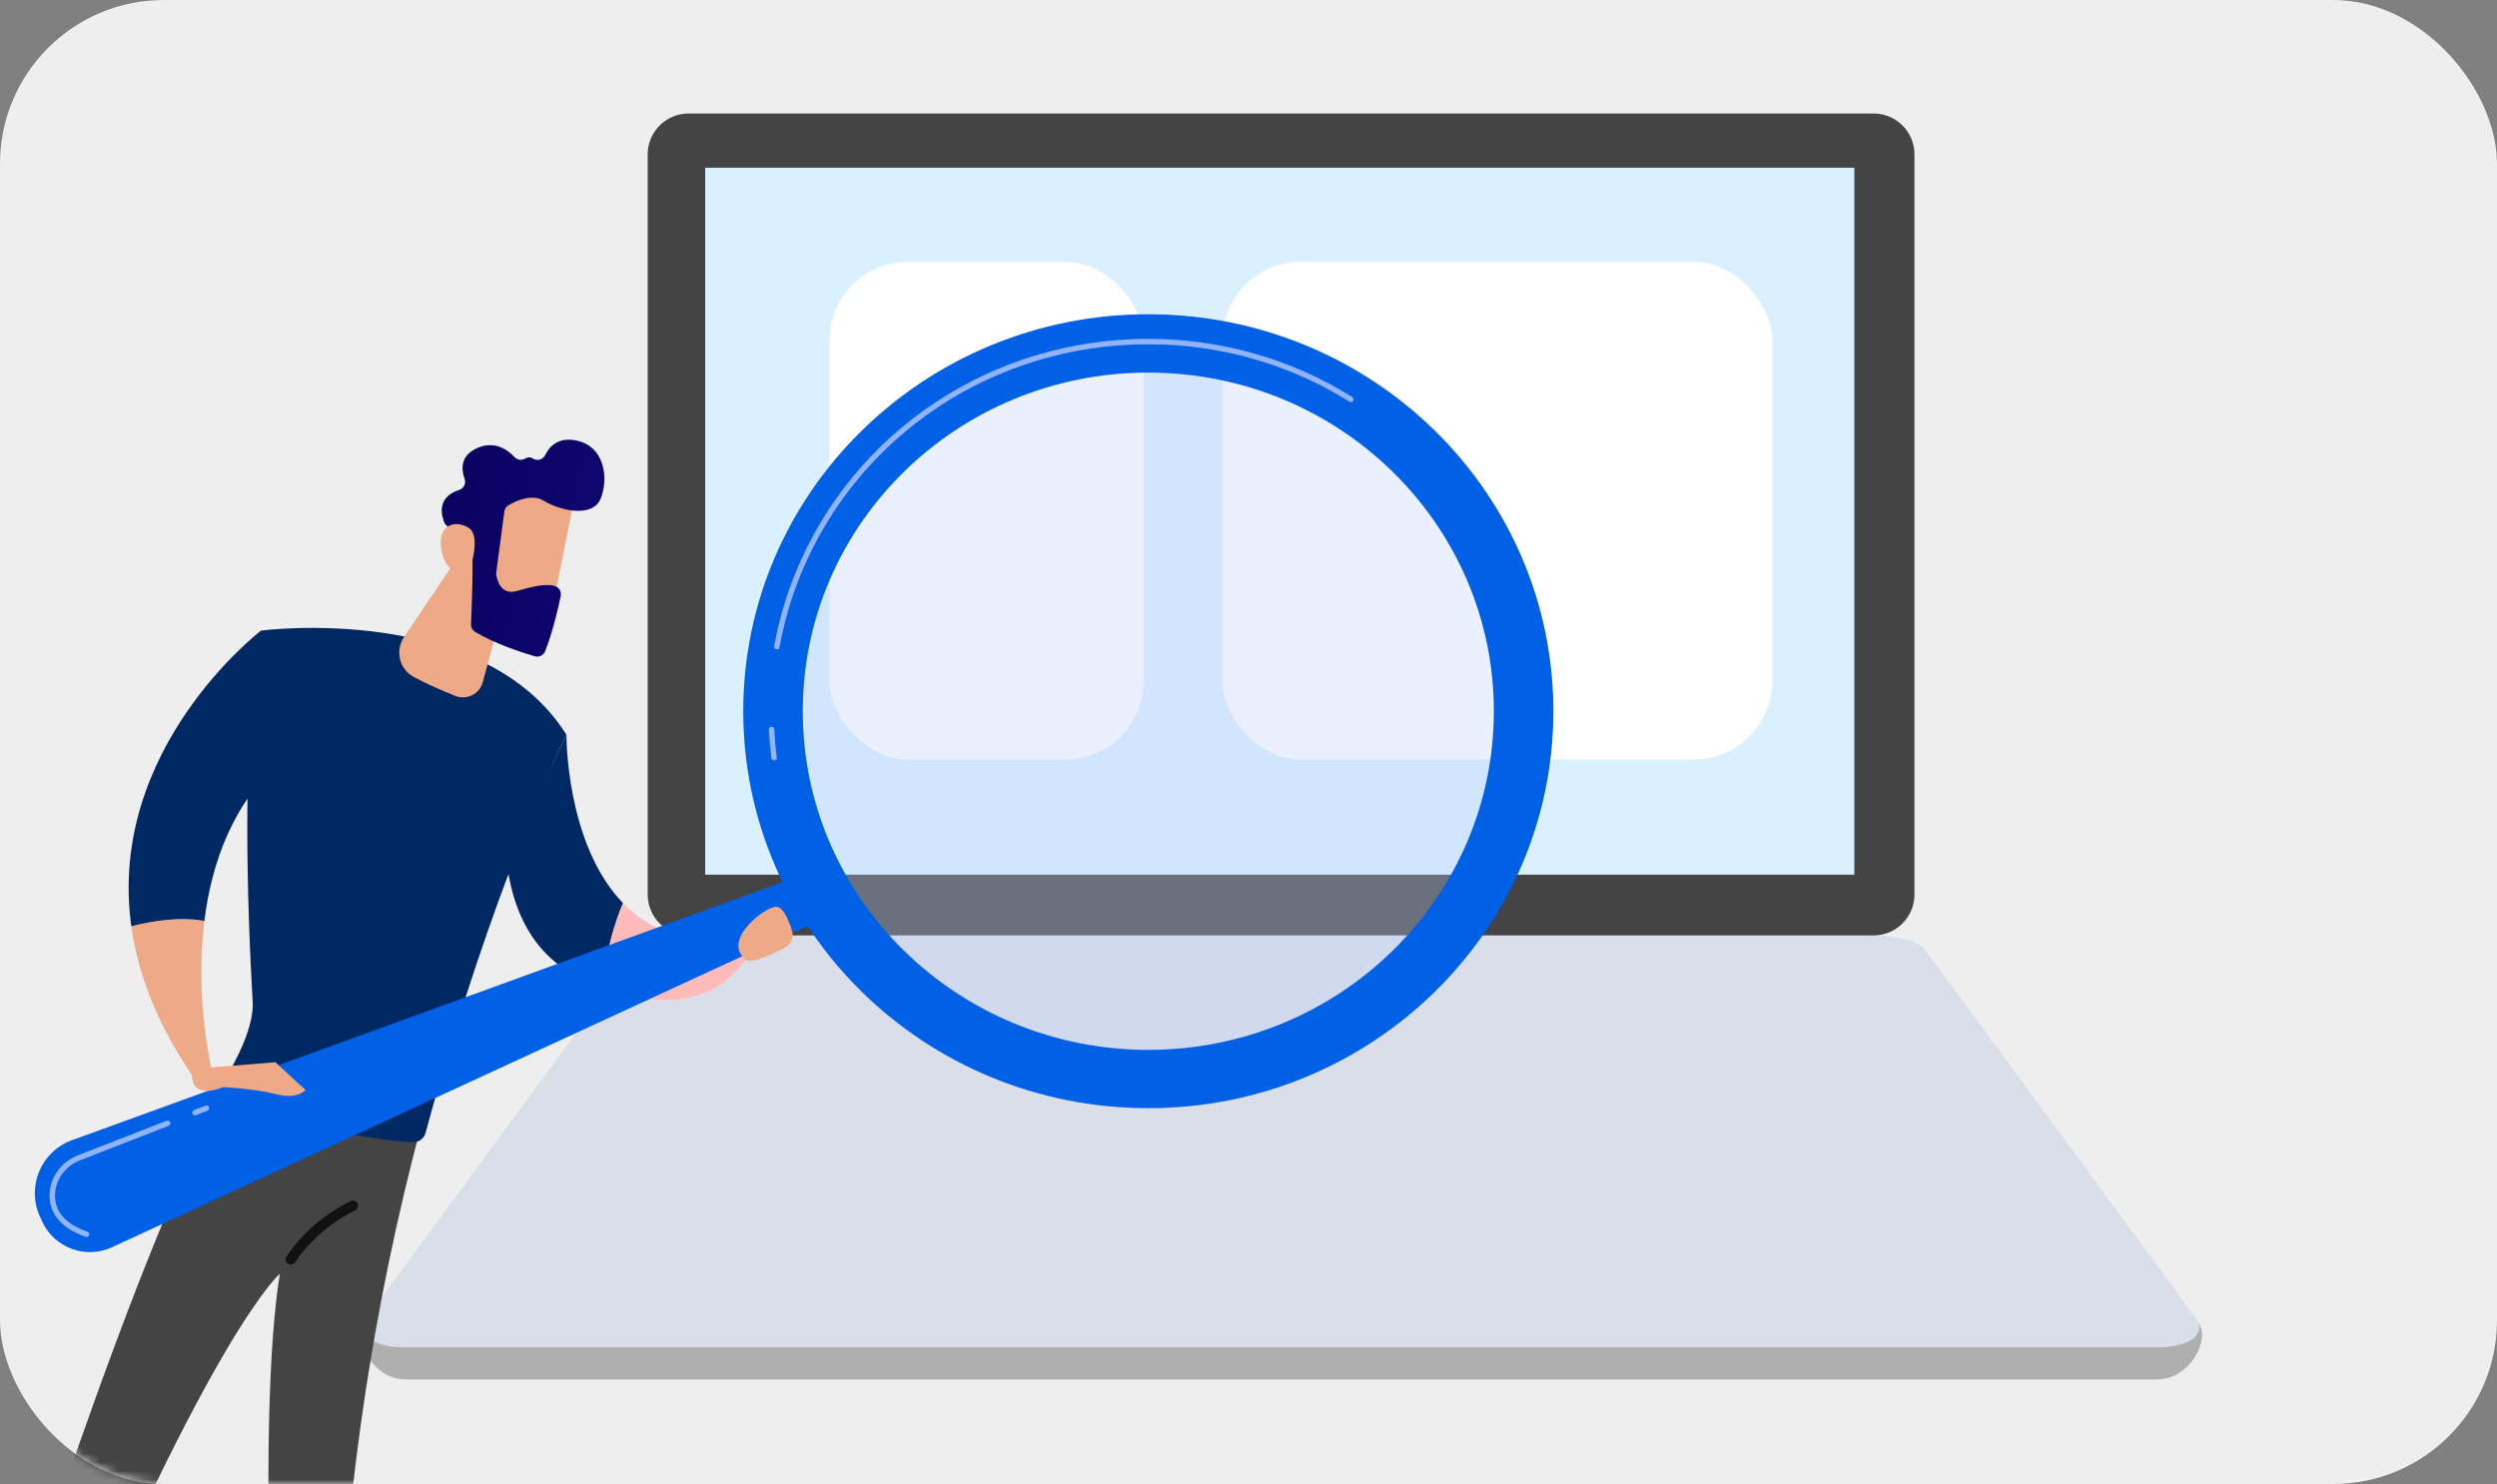
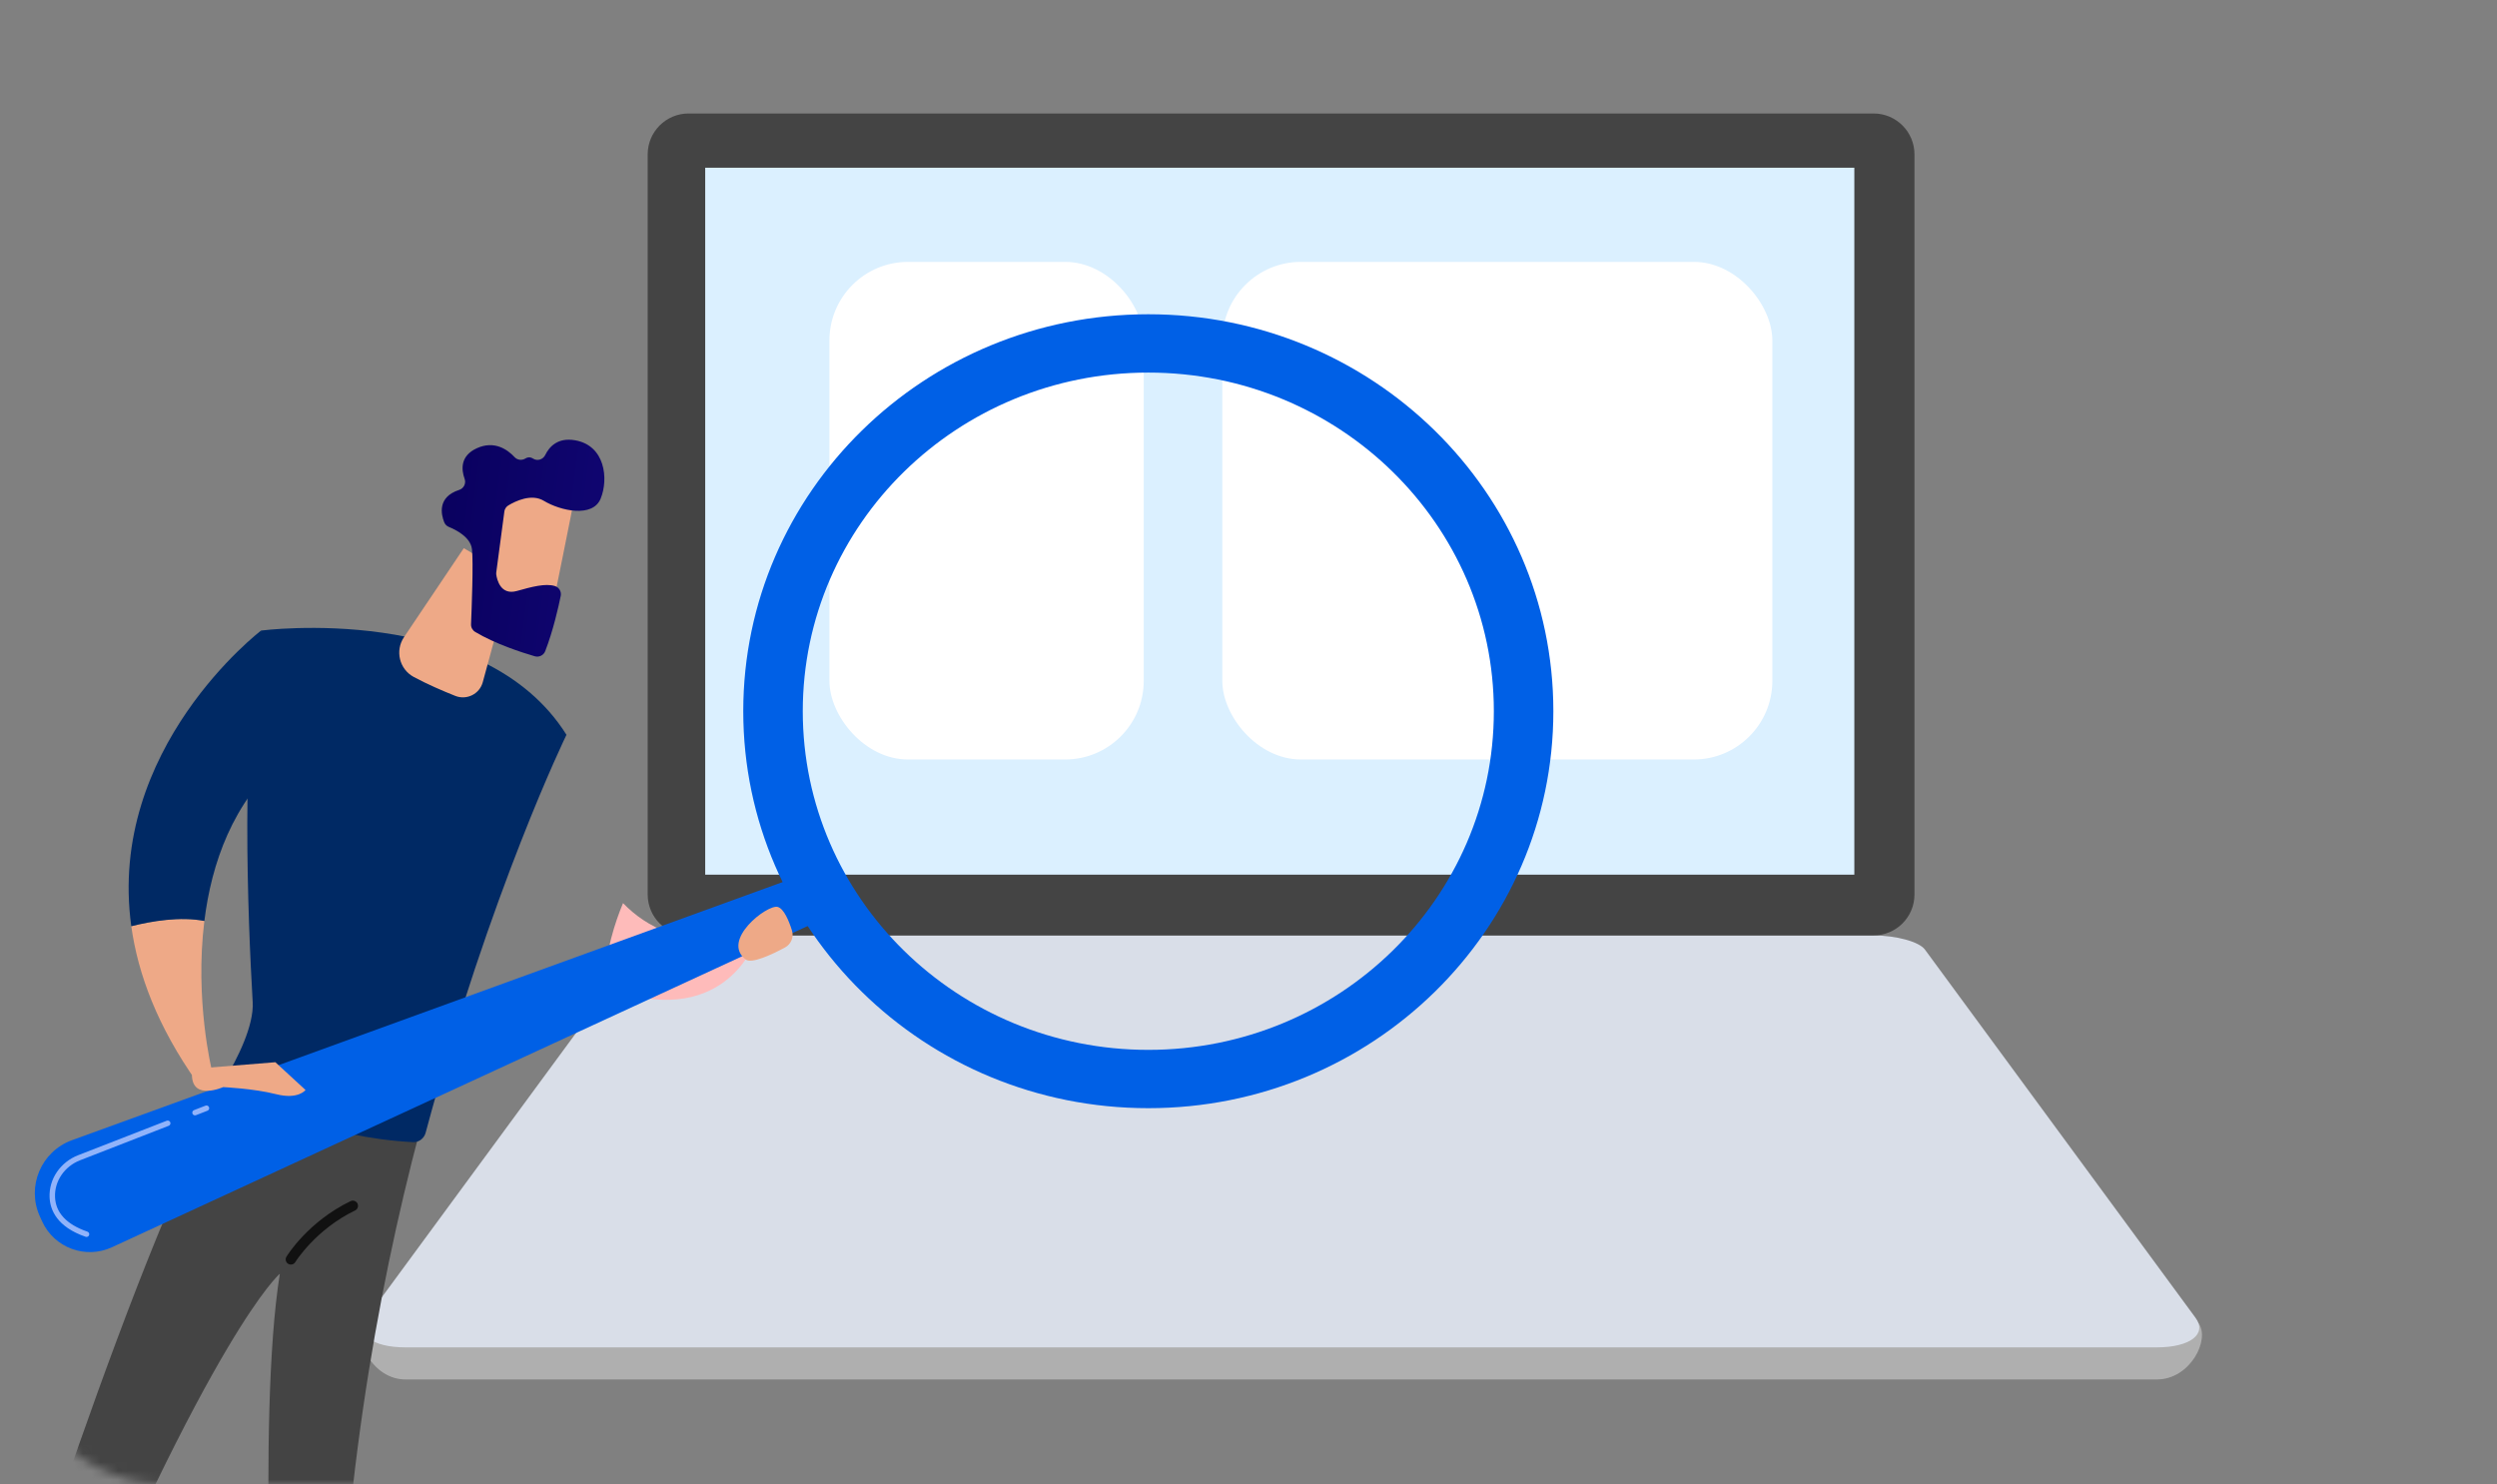
<svg xmlns="http://www.w3.org/2000/svg" width="286" height="170" viewBox="0 0 286 170" fill="none">
  <rect x="0" y="0" width="286" height="170" fill="#808080" stroke="none" />
-   <rect width="286" height="170" rx="18.766" fill="#EEEEEE" />
  <mask id="mask0_27_225" style="mask-type:alpha" maskUnits="userSpaceOnUse" x="0" y="0" width="286" height="170">
    <rect width="286" height="170" rx="18.766" fill="#EEEEEE" />
  </mask>
  <g mask="url(#mask0_27_225)">
    <path d="M247.032 158.022H46.436C42.614 158.022 40.375 153.268 41.741 151.416L73.007 112.448C73.669 111.551 76.289 110.836 78.88 110.836H214.606C217.191 110.836 219.817 111.551 220.479 112.448L251.816 151.58C253.175 153.433 250.872 158.022 247.044 158.022H247.032Z" fill="#AFAFAF" />
    <path d="M247.032 154.347H46.436C42.614 154.347 40.644 152.811 42.004 150.959L73.001 108.773C73.663 107.876 76.283 107.161 78.874 107.161H214.6C217.185 107.161 219.811 107.876 220.473 108.773L251.47 150.959C252.83 152.811 250.86 154.347 247.038 154.347H247.032Z" fill="#D9DEE8" />
    <path d="M78.868 107.155L214.594 107.155C217.181 107.155 219.278 105.058 219.278 102.472V17.683C219.278 15.097 217.181 13 214.594 13L78.868 13C76.282 13 74.185 15.097 74.185 17.683V102.472C74.185 105.058 76.282 107.155 78.868 107.155Z" fill="#444444" />
    <path d="M80.773 19.213V100.197L212.39 100.197V19.213L80.773 19.213Z" fill="#DBF0FF" />
    <rect x="95" y="30" width="36" height="57" rx="9" fill="white" />
    <rect x="140" y="30" width="63" height="57" rx="9" fill="white" />
    <path d="M-0.779 195.019C0.802 196.419 5.945 196.604 5.945 196.604C24.472 152.219 32.051 145.914 32.051 145.914C29.376 162.667 31.62 199.756 31.62 199.756C34.677 201.103 38.619 199.756 38.619 199.756C38.867 172.33 43.091 148.411 48.08 129.554C35.558 129.272 28.899 124.996 26.725 123.279C16.287 140.076 -0.778 195.02 -0.778 195.02L-0.779 195.019Z" fill="#444444" />
    <path d="M29.904 72.234C27.534 84.034 28.383 105.156 28.942 114.789C29.099 117.497 27.204 121.251 25.674 123.812C25.434 124.214 25.582 124.728 25.999 124.942C28.561 126.257 37.243 130.331 47.305 130.838C47.976 130.871 48.575 130.416 48.749 129.768C56.212 101.951 64.882 84.175 64.882 84.175C55.311 68.919 29.905 72.234 29.905 72.234H29.904Z" fill="#002964" />
    <path d="M33.315 144.862C33.21 144.862 33.103 144.834 33.007 144.775C32.727 144.604 32.639 144.241 32.809 143.962C32.908 143.798 35.306 139.932 40.155 137.597C40.45 137.456 40.805 137.577 40.947 137.873C41.089 138.167 40.965 138.522 40.67 138.663C36.15 140.841 33.844 144.541 33.822 144.579C33.711 144.762 33.515 144.863 33.315 144.863V144.862Z" fill="#111111" />
    <path d="M15.038 106.102C15.8 111.599 18.049 117.595 22.548 123.964L24.259 122.572C24.259 122.572 22.284 114.576 23.407 105.5C20.631 104.96 17.353 105.517 15.038 106.102Z" fill="#EEA987" />
    <path d="M32.552 86.795L29.904 72.234C29.904 72.234 12.217 85.73 15.038 106.102C17.353 105.518 20.63 104.96 23.407 105.5C24.215 98.963 26.631 91.866 32.552 86.794V86.795Z" fill="#002964" />
-     <path d="M64.88 84.175L58.053 98.852C59.157 107.713 63.925 111.544 69.067 113.014C69.388 108.975 70.411 105.713 71.36 103.456C64.79 96.685 64.88 84.175 64.88 84.175Z" fill="#002964" />
    <path d="M71.361 103.457C70.412 105.714 69.389 108.976 69.069 113.015C82.787 118.328 86.416 108.024 86.416 108.024L83.881 107.577C78.156 108.18 74.156 106.337 71.361 103.457Z" fill="#FEBBBA" />
    <path d="M58.59 66.056L55.295 78.15C54.925 79.509 53.452 80.239 52.142 79.716C50.728 79.153 48.936 78.382 47.391 77.55C45.743 76.662 45.227 74.546 46.271 72.993L53.124 62.794L58.59 66.056Z" fill="#EEA987" />
    <path d="M92.703 99.93L8.245 130.614C4.703 131.901 3.009 135.927 4.57 139.353L4.826 139.916C6.208 142.946 9.795 144.275 12.822 142.877L94.831 105.008L92.703 99.931V99.93Z" fill="#0060E6" />
    <g opacity="0.32">
-       <path d="M131.524 122.34C154.55 122.34 173.217 104.043 173.217 81.474C173.217 58.904 154.55 40.608 131.524 40.608C108.498 40.608 89.831 58.904 89.831 81.474C89.831 104.043 108.498 122.34 131.524 122.34Z" fill="#BDD0FB" />
-     </g>
+       </g>
    <path d="M131.524 36C105.902 36 85.131 56.359 85.131 81.472C85.131 106.586 105.902 126.946 131.524 126.946C157.146 126.946 177.917 106.587 177.917 81.472C177.917 56.358 157.146 36 131.524 36ZM131.524 120.267C109.666 120.267 91.947 102.898 91.947 81.474C91.947 60.049 109.666 42.681 131.524 42.681C153.382 42.681 171.101 60.049 171.101 81.474C171.101 102.898 153.382 120.267 131.524 120.267Z" fill="#0060E6" />
-     <path d="M88.658 87.106C88.503 87.106 88.369 86.992 88.349 86.834C88.21 85.75 88.113 84.654 88.06 83.574C88.052 83.403 88.184 83.256 88.356 83.248C88.561 83.236 88.675 83.371 88.683 83.543C88.735 84.607 88.831 85.688 88.967 86.756C88.989 86.926 88.868 87.082 88.698 87.103C88.684 87.106 88.67 87.106 88.658 87.106V87.106ZM88.976 74.391C88.958 74.391 88.94 74.389 88.922 74.386C88.752 74.356 88.64 74.195 88.67 74.026C89.196 71.099 90.038 68.223 91.173 65.475C97.861 49.279 113.7 38.815 131.524 38.815C139.835 38.815 147.914 41.12 154.89 45.48C155.036 45.572 155.079 45.764 154.988 45.91C154.898 46.056 154.705 46.099 154.558 46.009C147.683 41.71 139.717 39.438 131.524 39.438C113.953 39.438 98.34 49.752 91.75 65.712C91.75 65.712 91.75 65.713 91.75 65.715C90.631 68.421 89.802 71.254 89.285 74.136C89.257 74.287 89.126 74.392 88.978 74.392L88.976 74.391Z" fill="#91B3FA" />
    <path d="M65.801 56.867C65.832 57.074 63.052 70.668 63.052 70.668L55.31 68.919L56.026 55.644C56.026 55.644 65.298 53.389 65.801 56.866V56.867Z" fill="#EEA987" />
    <path d="M57.768 58.603L56.842 65.562C56.83 65.651 56.83 65.739 56.842 65.828C56.92 66.373 57.327 68.23 59.205 67.699C60.908 67.218 62.471 66.804 63.55 67.132C64.035 67.28 64.327 67.77 64.225 68.266C63.973 69.501 63.351 72.274 62.444 74.601C62.259 75.072 61.741 75.32 61.254 75.179C59.786 74.751 56.714 73.763 54.43 72.391C54.12 72.205 53.936 71.869 53.951 71.508C54.025 69.751 54.231 64.412 54.058 62.915C53.895 61.51 52.167 60.668 51.417 60.366C51.171 60.267 50.978 60.073 50.88 59.827C50.532 58.958 50.053 56.947 52.592 56.122C53.124 55.95 53.404 55.377 53.215 54.852C52.839 53.807 52.681 52.212 54.645 51.333C56.641 50.439 58.133 51.502 58.939 52.365C59.265 52.715 59.787 52.768 60.192 52.513C60.422 52.368 60.718 52.321 61.076 52.544C61.559 52.843 62.197 52.639 62.446 52.129C62.924 51.149 63.899 50.099 65.854 50.433C69.323 51.026 69.716 54.864 68.801 57.113C67.885 59.362 64.161 58.505 62.292 57.372C60.871 56.509 59.027 57.413 58.226 57.896C57.973 58.049 57.804 58.309 57.765 58.603H57.768Z" fill="url(#paint0_linear_27_225)" />
-     <path d="M53.747 65.452C53.747 65.452 55.174 61.465 53.708 60.489C52.242 59.513 50.072 60.02 50.55 62.909C51.144 66.501 53.747 65.453 53.747 65.453V65.452Z" fill="#EEA987" />
    <path d="M23.553 122.33L31.538 121.681L34.995 124.862C34.995 124.862 34.177 125.991 31.62 125.342C29.062 124.693 25.559 124.534 25.559 124.534C25.559 124.534 22.028 126.123 21.985 123.15L23.553 122.33Z" fill="#EEA987" />
    <path d="M85.399 109.909C86.089 110.447 88.455 109.322 89.902 108.545C90.608 108.167 90.95 107.343 90.707 106.58C90.359 105.484 89.778 104.068 89.064 103.89C87.877 103.593 82.553 107.689 85.399 109.908V109.909Z" fill="#EEA987" />
    <path d="M9.912 141.697C9.878 141.697 9.844 141.692 9.81 141.68C6.511 140.541 5.743 138.596 5.68 137.163C5.59 135.071 6.907 133.129 8.957 132.331L19.098 128.383C19.255 128.321 19.438 128.4 19.502 128.561C19.565 128.72 19.486 128.902 19.324 128.963L9.183 132.91C7.382 133.611 6.225 135.309 6.304 137.136C6.382 138.938 7.63 140.269 10.014 141.091C10.177 141.147 10.263 141.324 10.206 141.486C10.161 141.615 10.041 141.696 9.912 141.696V141.697Z" fill="#91B3FA" />
    <path d="M22.335 127.769C22.21 127.769 22.093 127.694 22.045 127.572C21.982 127.411 22.061 127.231 22.223 127.169L23.538 126.658C23.695 126.595 23.878 126.675 23.94 126.835C24.003 126.996 23.924 127.176 23.763 127.238L22.448 127.749C22.41 127.763 22.373 127.77 22.335 127.77V127.769Z" fill="#91B3FA" />
  </g>
  <defs>
    <linearGradient id="paint0_linear_27_225" x1="48.179" y1="60.869" x2="103.504" y2="67.877" gradientUnits="userSpaceOnUse">
      <stop stop-color="#09005D" />
      <stop offset="1" stop-color="#1A0F91" />
    </linearGradient>
  </defs>
</svg>